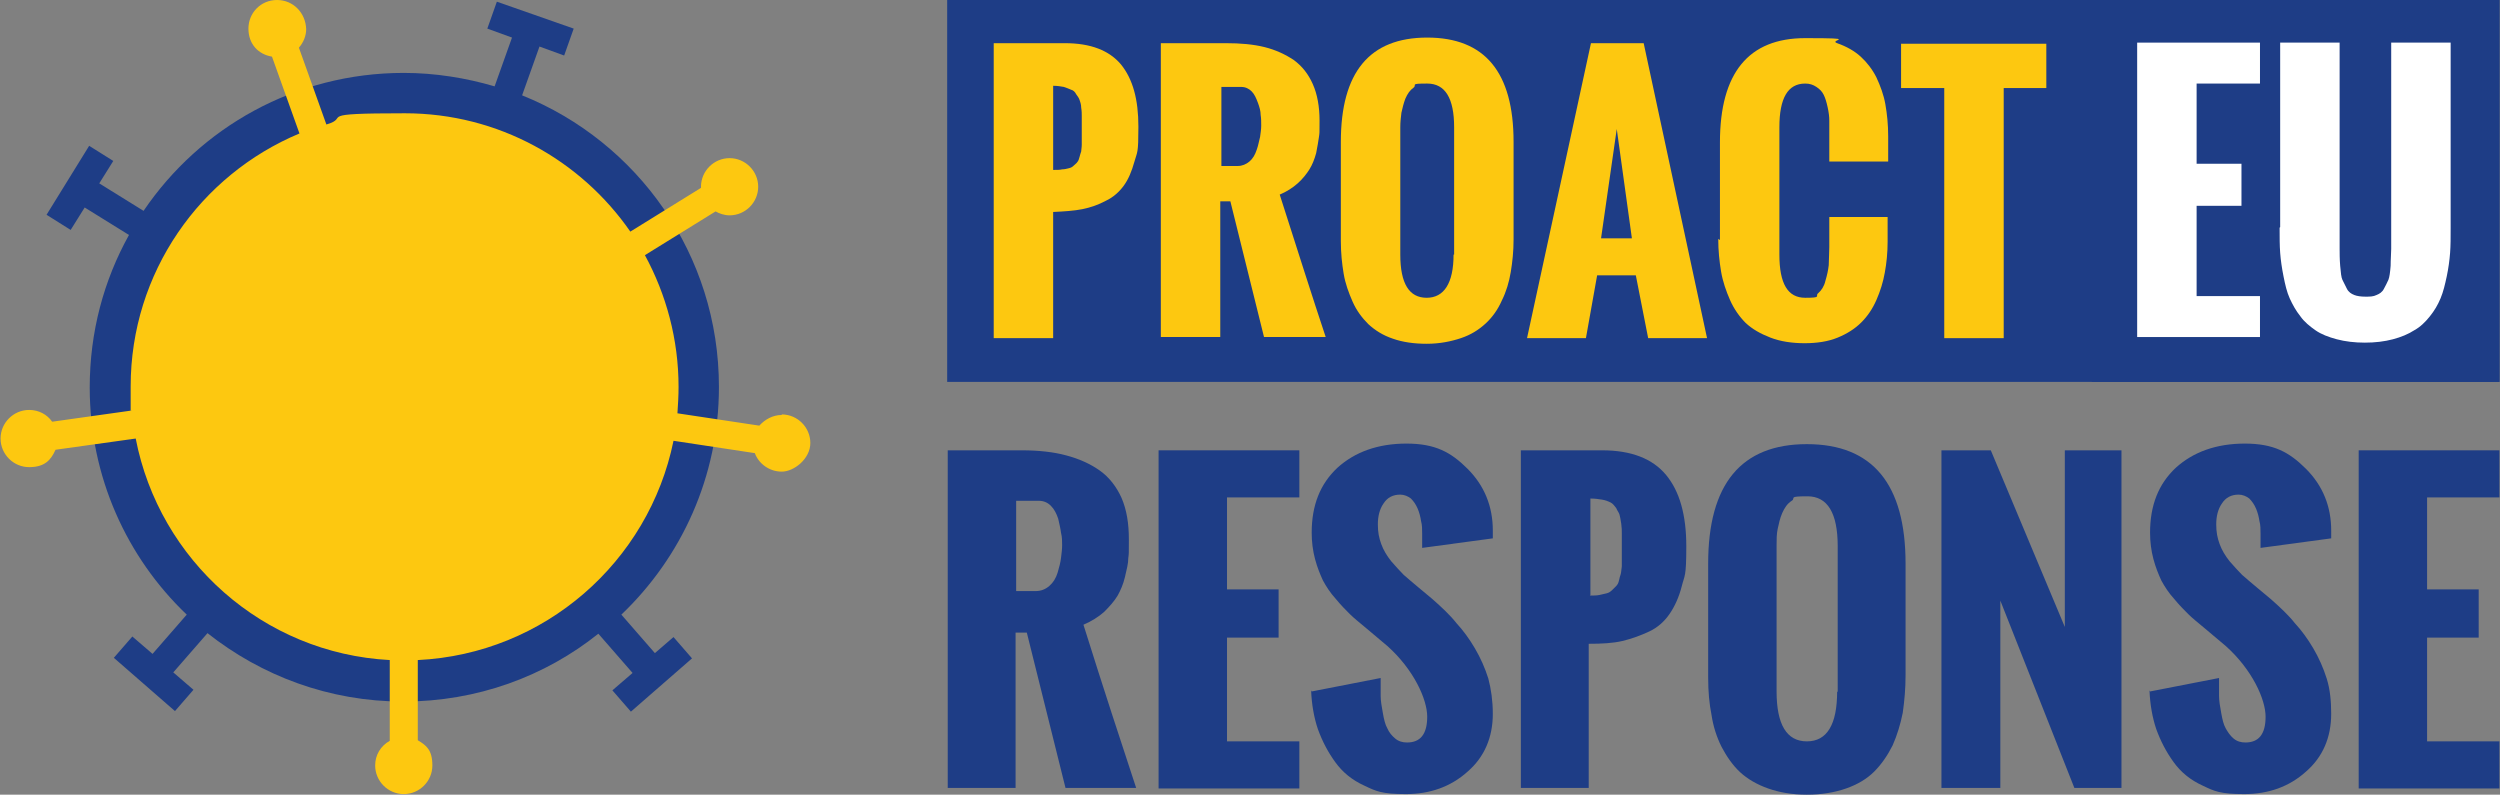
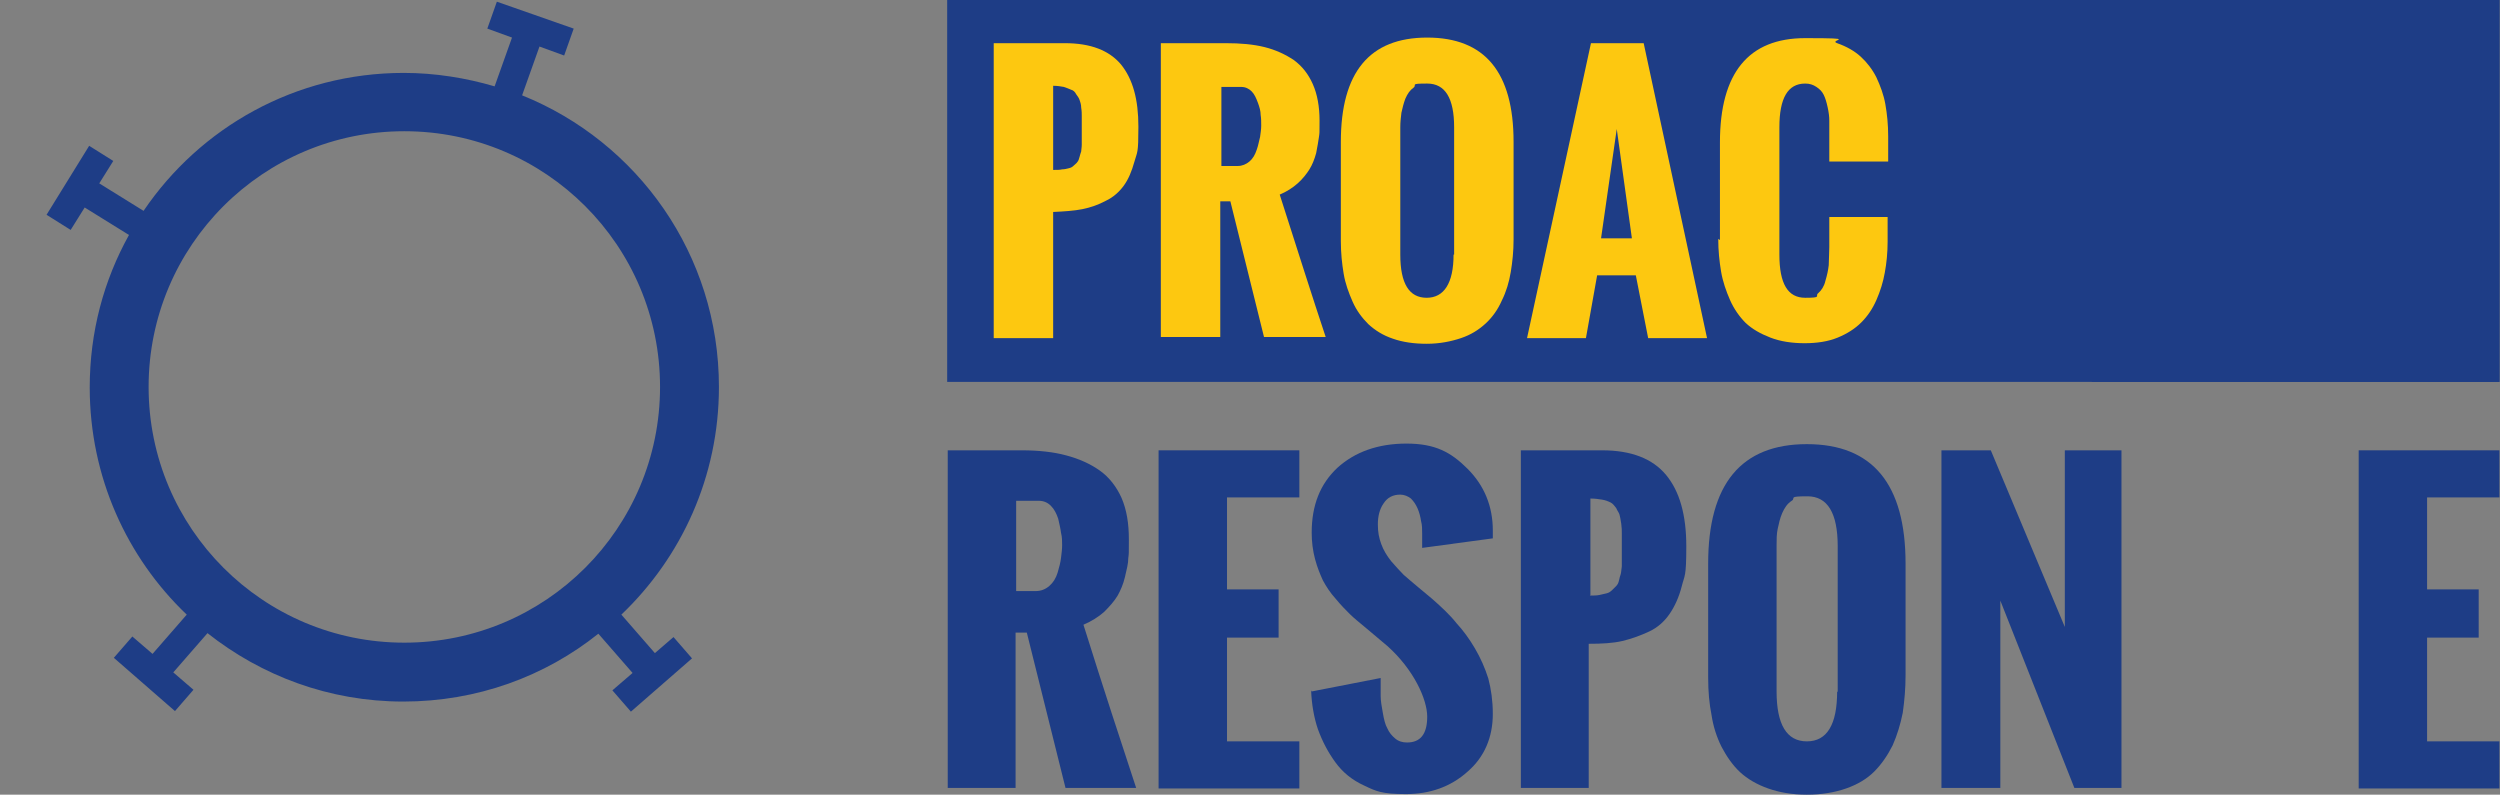
<svg xmlns="http://www.w3.org/2000/svg" version="1.1" viewBox="0 0 445.8 141.7">
  <rect x="0" y="0" width="445.8" height="141.7" fill="#808080" stroke="none" />
  <defs>
    <style>
      .cls-1 {
        fill: #1e3d86;
      }

      .cls-2 {
        fill: #fff;
      }

      .cls-3 {
        fill: #fdc810;
      }
    </style>
  </defs>
  <g>
    <g id="Calque_1">
      <g>
        <path class="cls-1" d="M169,140.5v-60.2h13.2c3,0,5.7.3,7.9.9,2.3.6,4.3,1.5,6,2.7,1.7,1.2,3,2.9,3.9,4.9.9,2.1,1.3,4.5,1.3,7.4s0,2.4-.1,3.3c0,1-.3,2.1-.6,3.4-.3,1.3-.8,2.4-1.3,3.3-.6,1-1.4,1.9-2.4,2.9-1,.9-2.3,1.7-3.7,2.3,3.6,11.5,6.8,21.2,9.4,29.1h-12.6l-6.9-27.7h-2v27.7h-12.2ZM181.2,105.4h3.5c.9,0,1.7-.3,2.4-.9s1.2-1.4,1.5-2.4.5-1.8.6-2.6.2-1.6.2-2.3,0-1.4-.2-2.2c-.1-.8-.3-1.6-.5-2.5-.3-.9-.7-1.7-1.3-2.3s-1.3-.9-2.2-.9h-4v16.1Z" />
        <path class="cls-1" d="M206.6,140.5v-60.2h25.1v8.4h-12.9v16.4h9.2v8.6h-9.2v18.5h12.9v8.4h-25.1Z" />
        <path class="cls-1" d="M233.9,123.3l12.3-2.4c0,1.2,0,2.3,0,3.2,0,.9.2,2,.4,3.1.2,1.1.4,2,.8,2.7.3.7.8,1.3,1.4,1.8.6.5,1.3.7,2.1.7,2.4,0,3.6-1.5,3.6-4.6s-2.4-8.4-7.1-12.6l-3.8-3.2c-1.2-1-2.2-1.8-2.9-2.5-.7-.7-1.6-1.6-2.5-2.7-1-1.1-1.7-2.2-2.3-3.3-.5-1.1-1-2.3-1.4-3.8-.4-1.5-.6-3.1-.6-4.7,0-4.9,1.5-8.7,4.6-11.6,3.1-2.8,7.2-4.3,12.3-4.3s7.9,1.5,10.9,4.5c3,3,4.5,6.7,4.5,11v.4c0,.3,0,.6,0,1l-12.6,1.7c0-.2,0-.6,0-1.2,0-.5,0-1,0-1.3,0-.8,0-1.6-.2-2.3-.1-.7-.3-1.5-.6-2.2-.3-.7-.7-1.3-1.2-1.8-.5-.4-1.2-.7-1.9-.7-1.3,0-2.3.5-3,1.6-.7,1-1,2.3-1,3.7s.2,2.4.6,3.5c.4,1.1,1,2.1,1.8,3.1.8.9,1.5,1.7,2.2,2.4.7.6,1.6,1.4,2.7,2.3,1.1.9,1.9,1.6,2.4,2,1.7,1.5,3.2,2.9,4.3,4.3,1.2,1.3,2.3,2.8,3.3,4.5,1,1.7,1.8,3.5,2.4,5.4.5,1.9.8,4,.8,6.3,0,4.2-1.5,7.7-4.5,10.3-3,2.7-6.7,4-11,4s-5.3-.5-7.4-1.5c-2.2-1-3.9-2.4-5.2-4.2-1.3-1.8-2.3-3.7-3.1-5.9-.7-2.1-1.1-4.4-1.2-6.9Z" />
        <path class="cls-1" d="M271.2,140.5v-60.2h14.5c5.2,0,9,1.5,11.4,4.4,2.4,2.9,3.6,7.1,3.6,12.7s-.3,5.1-.8,7.1c-.5,2-1.3,3.7-2.2,5-.9,1.3-2.1,2.4-3.6,3.1s-3.1,1.3-4.8,1.7-3.7.5-6,.5v25.7h-12.2ZM283.5,106.2c.6,0,1.2,0,1.7-.1s.9-.2,1.3-.3.7-.3,1-.6.5-.5.7-.7.4-.5.5-1,.2-.8.3-1.1.1-.8.2-1.4c0-.6,0-1.2,0-1.6v-2.3c0-.9,0-1.5,0-2s0-1-.1-1.7-.2-1.2-.3-1.6-.4-.7-.6-1.2c-.3-.4-.6-.8-1-1s-.9-.4-1.5-.5-1.3-.2-2.1-.2v17.2Z" />
        <path class="cls-1" d="M304.6,120.7v-20.2c0-14.2,5.9-21.3,17.6-21.3s17.6,7.1,17.6,21.3v19.9c0,2.4-.2,4.6-.5,6.7-.4,2-1,4-1.8,5.8-.9,1.8-2,3.4-3.3,4.7-1.3,1.3-3,2.3-5,3s-4.3,1.1-7,1.1-4.9-.4-6.9-1.1c-2-.7-3.7-1.7-5-2.9s-2.4-2.8-3.3-4.5c-.9-1.8-1.5-3.7-1.8-5.7-.4-2-.6-4.2-.6-6.7ZM327.7,123.4v-26c0-5.9-1.8-8.9-5.4-8.9s-2,.3-2.8.8-1.3,1.3-1.7,2.2c-.4.9-.6,1.9-.8,2.8s-.2,1.9-.2,3v26c0,5.9,1.8,8.9,5.4,8.9s5.4-3,5.4-8.9Z" />
        <path class="cls-1" d="M346.2,140.5v-60.2h8.8l13.2,31.5v-31.5h10.1v60.2h-8.4l-13.2-33.4v33.4h-10.5Z" />
-         <path class="cls-1" d="M383.4,123.3l12.3-2.4c0,1.2,0,2.3,0,3.2s.2,2,.4,3.1c.2,1.1.4,2,.8,2.7s.8,1.3,1.4,1.8c.6.5,1.3.7,2.1.7,2.4,0,3.6-1.5,3.6-4.6s-2.4-8.4-7.1-12.6l-3.8-3.2c-1.2-1-2.2-1.8-2.9-2.5-.7-.7-1.6-1.6-2.5-2.7-1-1.1-1.7-2.2-2.3-3.3-.5-1.1-1-2.3-1.4-3.8-.4-1.5-.6-3.1-.6-4.7,0-4.9,1.5-8.7,4.6-11.6,3.1-2.8,7.2-4.3,12.3-4.3s7.9,1.5,10.9,4.5c3,3,4.5,6.7,4.5,11v.4c0,.3,0,.6,0,1l-12.6,1.7c0-.2,0-.6,0-1.2s0-1,0-1.3c0-.8,0-1.6-.2-2.3-.1-.7-.3-1.5-.6-2.2s-.7-1.3-1.2-1.8c-.5-.4-1.2-.7-1.9-.7-1.3,0-2.3.5-3,1.6-.7,1-1,2.3-1,3.7s.2,2.4.6,3.5c.4,1.1,1,2.1,1.8,3.1.8.9,1.5,1.7,2.2,2.4.7.6,1.6,1.4,2.7,2.3,1.1.9,1.9,1.6,2.4,2,1.7,1.5,3.2,2.9,4.3,4.3,1.2,1.3,2.3,2.8,3.3,4.5,1,1.7,1.8,3.5,2.4,5.4s.8,4,.8,6.3c0,4.2-1.5,7.7-4.5,10.3-3,2.7-6.7,4-11,4s-5.3-.5-7.4-1.5c-2.2-1-3.9-2.4-5.2-4.2-1.3-1.8-2.3-3.7-3.1-5.9-.7-2.1-1.1-4.4-1.2-6.9Z" />
        <path class="cls-1" d="M420.6,140.5v-60.2h25.1v8.4h-12.9v16.4h9.2v8.6h-9.2v18.5h12.9v8.4h-25.1Z" />
      </g>
      <g>
        <path class="cls-1" d="M116.9,116.6l-6.1-7c10.7-10.2,17.4-24.6,17.4-40.6,0-23.6-14.5-43.7-35.1-52l3.1-8.7,4.4,1.6,1.7-4.8L88.6.3l-1.7,4.8,4.4,1.6-3.1,8.7c-5.1-1.5-10.6-2.4-16.2-2.4-19.3,0-36.3,9.7-46.4,24.6l-7.9-4.9,2.5-4-4.3-2.7-7.6,12.3,4.3,2.7,2.5-4,7.9,4.9c-4.5,8.1-7,17.3-7,27.2,0,15.9,6.6,30.3,17.3,40.5l-6.1,7-3.6-3.1-3.3,3.8,10.9,9.5,3.3-3.8-3.6-3.1,6.1-7c9.6,7.6,21.7,12.2,34.9,12.2s25.3-4.5,34.8-12.1l6.1,7-3.6,3.1,3.3,3.8,10.9-9.5-3.3-3.8-3.6,3.1ZM26.5,69c0-25.2,20.4-45.6,45.6-45.6s45.6,20.4,45.6,45.6-20.4,45.6-45.6,45.6-45.6-20.4-45.6-45.6Z" />
-         <path class="cls-3" d="M139.4,74c-1.6,0-3,.8-4,1.9l-14.6-2.2c.1-1.5.2-3.1.2-4.7,0-8.5-2.2-16.5-6-23.5l12.6-7.8c.7.4,1.6.7,2.5.7,2.8,0,5.1-2.3,5.1-5.1s-2.3-5.1-5.1-5.1-5.1,2.3-5.1,5.1,0,.1,0,.2l-12.6,7.8c-8.8-12.7-23.5-21.1-40.2-21.1s-9.5.7-14,2l-4.9-13.7c.8-.9,1.3-2.1,1.3-3.3C54.5,2.3,52.3,0,49.4,0s-5.1,2.3-5.1,5.1,1.8,4.6,4.2,5l4.9,13.7c-17.7,7.4-30.1,24.8-30.1,45.1s0,2.9.2,4.3l-14.2,2c-.9-1.3-2.4-2.1-4.1-2.1-2.8,0-5.1,2.3-5.1,5.1s2.3,5.1,5.1,5.1,3.9-1.3,4.7-3.1l14.3-2c4.2,21.7,22.7,38.3,45.3,39.5v14.4c-1.6.9-2.6,2.5-2.6,4.4,0,2.8,2.3,5.1,5.1,5.1s5.1-2.3,5.1-5.1-1.1-3.6-2.6-4.5v-14.3c22.6-1.1,41.2-17.5,45.6-39.1l14.5,2.2c.7,1.9,2.6,3.3,4.8,3.3s5.1-2.3,5.1-5.1-2.3-5.1-5.1-5.1Z" />
      </g>
      <g>
        <rect class="cls-1" x="168.9" y="0" width="276.8" height="68.1" />
        <g>
          <rect class="cls-1" x="373" y="0" width="72.7" height="68.1" />
          <g>
-             <path class="cls-2" d="M381.1,60V7.6h21.9v7.3h-11.3v14.3h8v7.5h-8v16.1h11.3v7.3h-21.9Z" />
-             <path class="cls-2" d="M406.6,40.5V7.6h10.6v32.6c0,1.9,0,3.2,0,4.1,0,.8,0,1.9.1,3.1s.2,2.1.4,2.5.5,1,.8,1.6c.3.6.8.9,1.3,1.1.5.2,1.2.3,2,.3s1.4,0,2-.3c.5-.2,1-.5,1.3-1.1.3-.6.6-1.1.8-1.6s.3-1.3.4-2.5c0-1.2.1-2.2.1-3,0-.8,0-2.2,0-4V7.6h10.6v33c0,1.7,0,3.2-.1,4.5s-.3,2.8-.6,4.2-.6,2.7-1.1,3.9-1.1,2.2-1.9,3.2c-.8,1-1.7,1.9-2.8,2.5-1.1.7-2.3,1.2-3.8,1.6-1.5.4-3.2.6-5,.6s-3.5-.2-5-.6c-1.5-.4-2.8-.9-3.8-1.6-1-.7-2-1.5-2.7-2.5-.8-1-1.4-2.1-1.9-3.2-.5-1.1-.8-2.4-1.1-3.9-.3-1.5-.5-2.9-.6-4.2s-.1-2.9-.1-4.5Z" />
-           </g>
+             </g>
        </g>
        <g>
          <path class="cls-3" d="M177.2,60.3V7.7h12.7c4.6,0,7.9,1.3,10,3.8,2.1,2.6,3.1,6.2,3.1,11.1s-.2,4.4-.7,6.2c-.5,1.8-1.1,3.2-1.9,4.3s-1.9,2.1-3.2,2.7c-1.3.7-2.7,1.2-4.2,1.5-1.5.3-3.2.4-5.2.5v22.5h-10.7ZM187.9,30.3c.6,0,1.1,0,1.5-.1.4,0,.8-.1,1.2-.2s.6-.2.9-.5.5-.4.6-.6c.2-.2.3-.5.4-.9.1-.4.2-.7.3-1,0-.3.1-.7.1-1.2,0-.6,0-1,0-1.4v-2c0-.8,0-1.3,0-1.7,0-.4,0-.9-.1-1.5,0-.6-.2-1.1-.3-1.4-.1-.3-.3-.6-.6-1-.2-.4-.5-.7-.9-.8-.4-.2-.8-.3-1.3-.5-.5-.1-1.2-.2-1.9-.2v15Z" />
          <path class="cls-3" d="M207,60.3V7.7h11.6c2.6,0,4.9.2,6.9.7,2,.5,3.7,1.3,5.2,2.3,1.5,1.1,2.6,2.5,3.4,4.3.8,1.8,1.2,4,1.2,6.5s0,2.1-.1,2.9-.3,1.8-.5,2.9c-.3,1.1-.7,2.1-1.2,2.9-.5.8-1.2,1.7-2.1,2.5-.9.8-2,1.5-3.2,2,3.2,10,5.9,18.5,8.2,25.4h-11l-6-24.2h-1.8v24.2h-10.6ZM217.7,29.6h3c.8,0,1.5-.3,2.1-.8.6-.5,1-1.2,1.3-2.1.3-.8.4-1.6.6-2.3.1-.7.2-1.4.2-2s0-1.3-.1-1.9c0-.7-.2-1.4-.5-2.2s-.6-1.5-1.1-2c-.5-.5-1.1-.8-1.9-.8h-3.5v14.1Z" />
          <path class="cls-3" d="M239.1,43v-17.7c0-12.4,5.1-18.6,15.4-18.6s15.4,6.2,15.4,18.6v17.4c0,2.1-.2,4-.5,5.8-.3,1.8-.8,3.5-1.6,5.1-.7,1.6-1.7,3-2.9,4.1-1.2,1.1-2.6,2-4.4,2.6-1.8.6-3.8,1-6.1,1s-4.3-.3-6-.9c-1.8-.6-3.2-1.5-4.4-2.6-1.1-1.1-2.1-2.4-2.8-4-.7-1.6-1.3-3.2-1.6-5-.3-1.8-.5-3.7-.5-5.8ZM259.3,45.4v-22.7c0-5.2-1.6-7.8-4.8-7.8s-1.8.2-2.4.7c-.7.5-1.1,1.1-1.5,2-.3.8-.5,1.6-.7,2.5-.1.8-.2,1.7-.2,2.6v22.7c0,5.2,1.6,7.7,4.7,7.7s4.8-2.6,4.8-7.7Z" />
          <path class="cls-3" d="M272.3,60.3l11.4-52.6h9.4l11.3,52.6h-10.5l-2.2-11.2h-6.9l-2,11.2h-10.5ZM285.6,42.5h5.4l-2.7-19.5-2.8,19.5Z" />
          <path class="cls-3" d="M306.7,42.8v-17.4c0-12.4,5.1-18.6,15.2-18.6s4,.3,5.7.9c1.7.6,3.1,1.4,4.2,2.4,1.1,1,2.1,2.3,2.8,3.7.7,1.5,1.3,3.1,1.6,4.8.3,1.7.5,3.6.5,5.7v4.5h-10.5v-4.8c0-1,0-1.8,0-2.5,0-.7-.1-1.5-.3-2.4-.2-.9-.4-1.6-.7-2.2-.3-.6-.7-1-1.3-1.4-.6-.4-1.2-.6-2-.6-3.1,0-4.6,2.6-4.6,7.8v22.7c0,5.2,1.5,7.7,4.6,7.7s1.7-.3,2.3-.8c.6-.5,1.1-1.3,1.3-2.2.3-1,.5-1.9.6-2.8,0-.9.1-2,.1-3.2v-5.4h10.4v4.4c0,2-.2,3.9-.5,5.5-.3,1.7-.8,3.3-1.5,4.9-.7,1.6-1.6,2.9-2.7,4-1.1,1.1-2.5,2-4.2,2.7-1.7.7-3.7,1-5.9,1s-4.3-.3-6.1-1c-1.8-.7-3.2-1.5-4.4-2.6-1.1-1.1-2.1-2.5-2.8-4.1s-1.3-3.3-1.6-5.1c-.3-1.8-.5-3.7-.5-5.8Z" />
-           <path class="cls-3" d="M346.7,60.3V15.7h-7.7v-7.9h25.9v7.9h-7.6v44.6h-10.6Z" />
        </g>
      </g>
    </g>
  </g>
</svg>